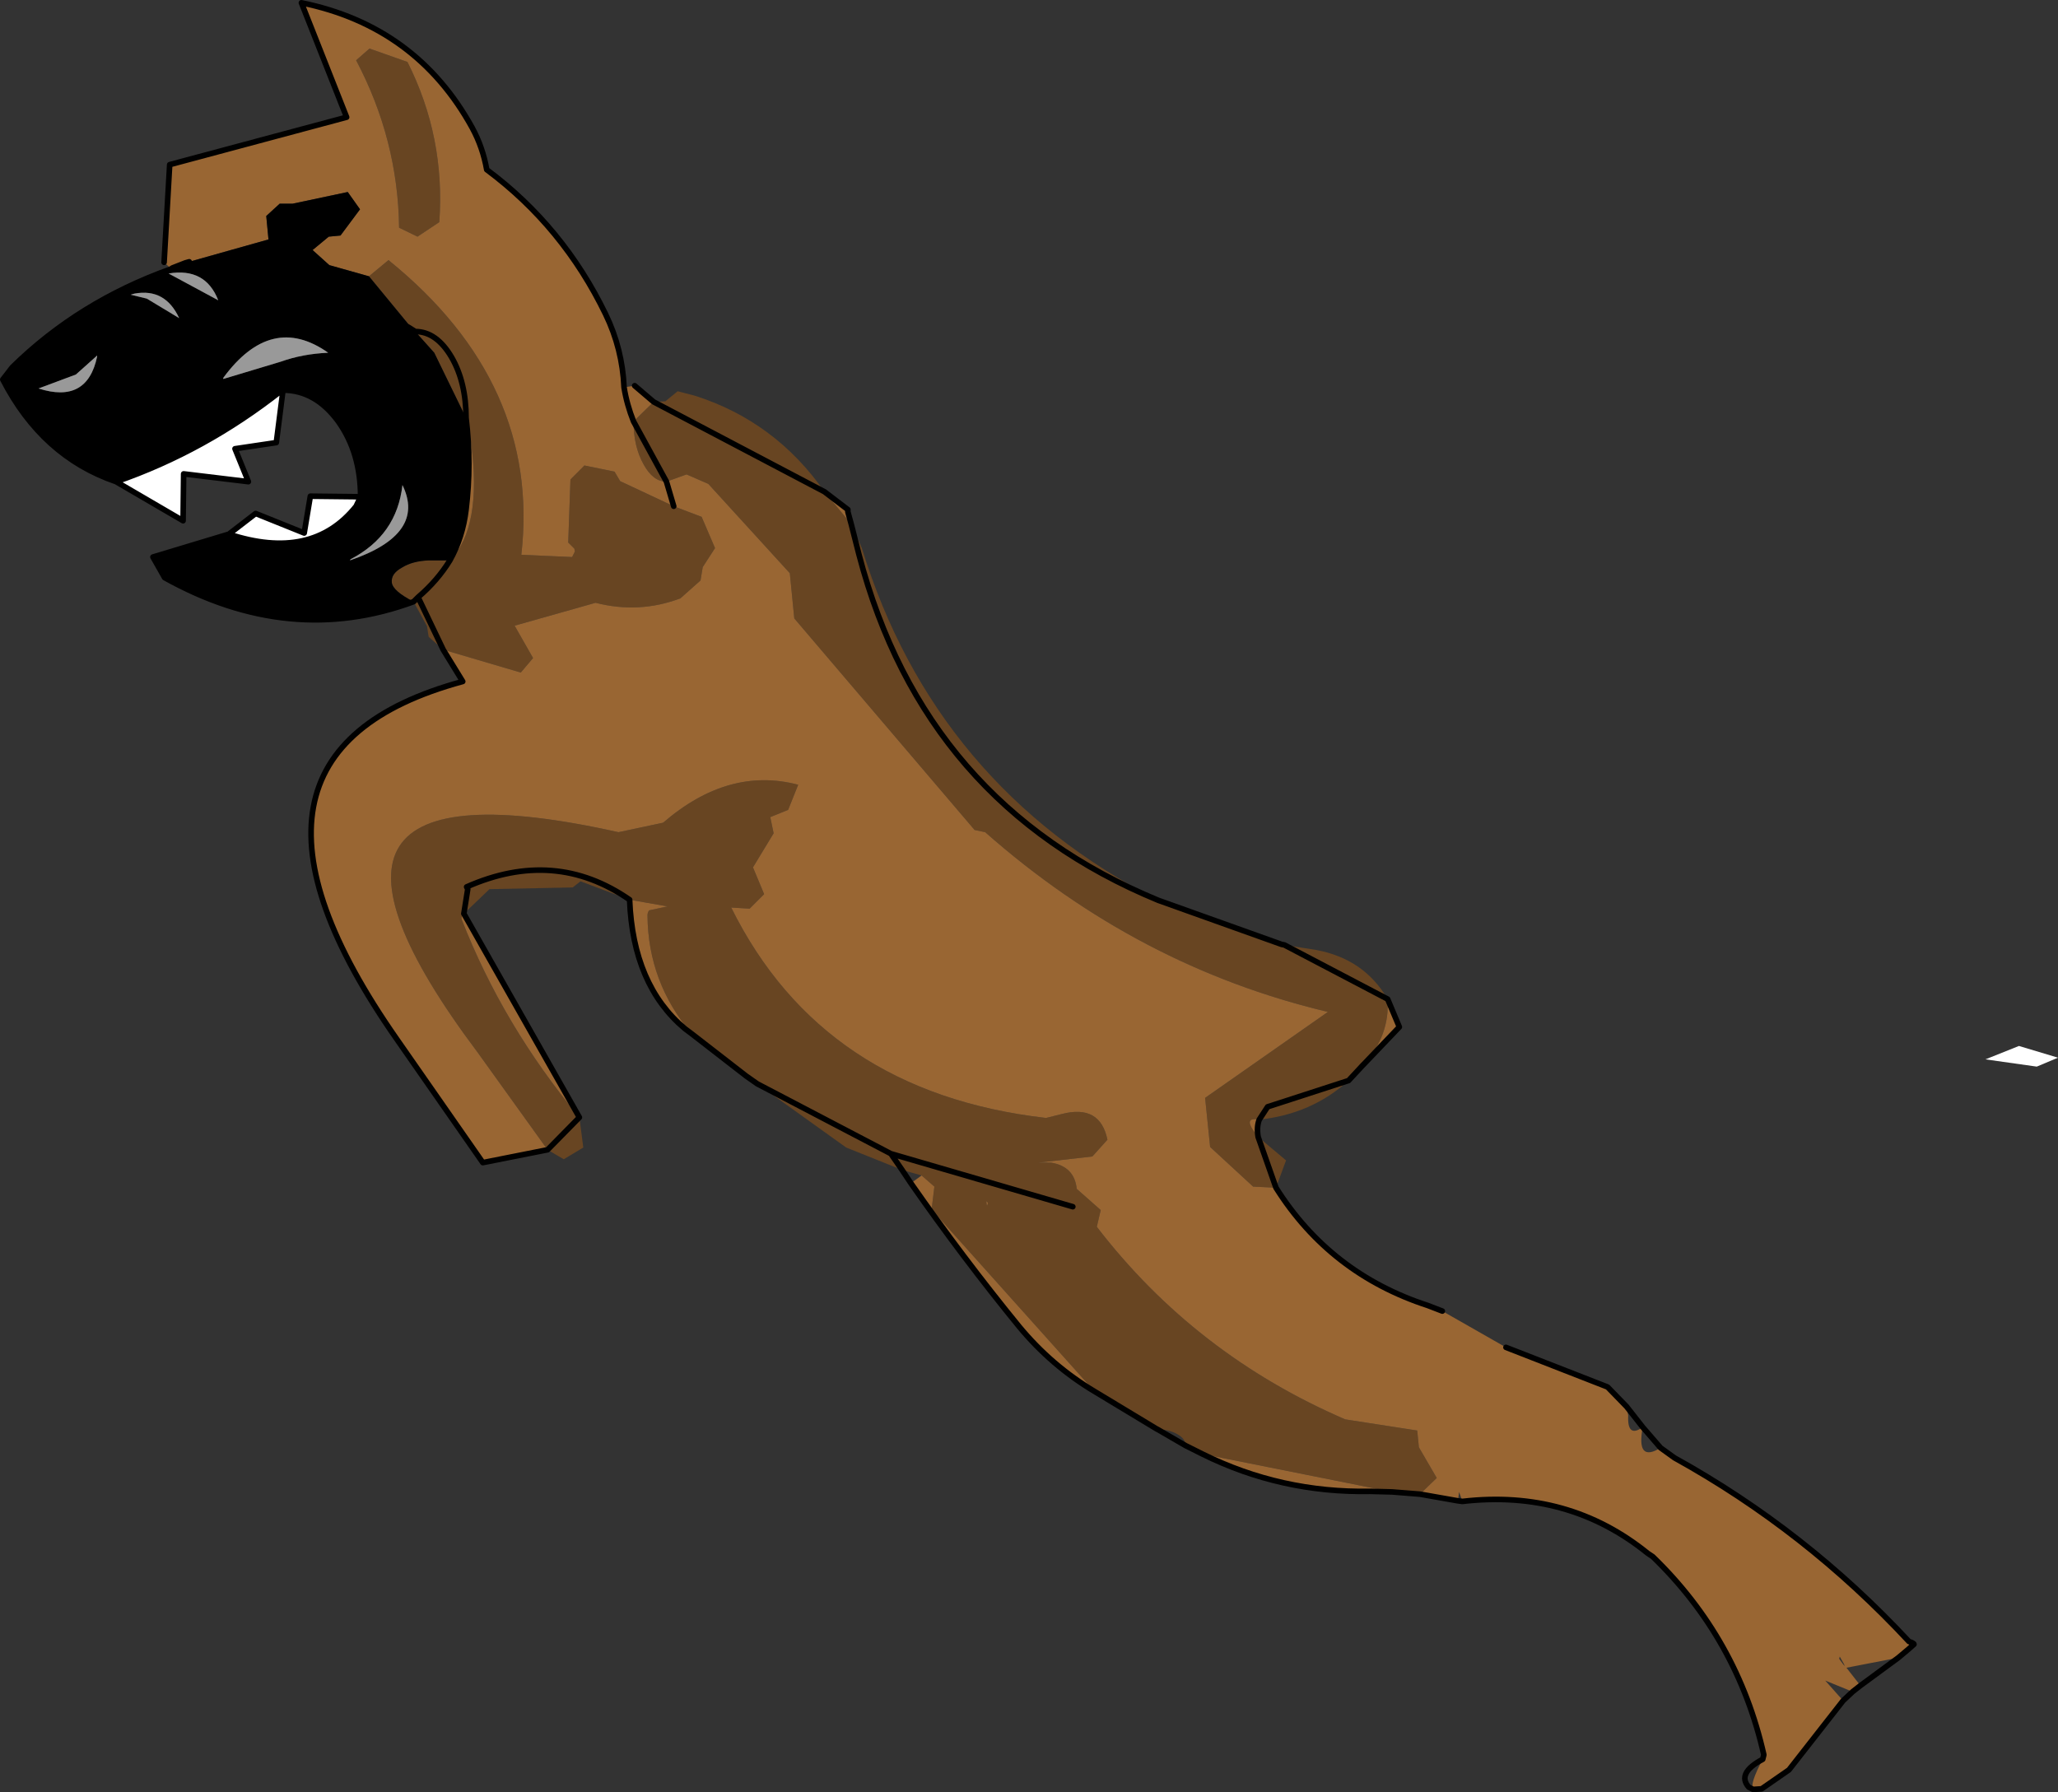
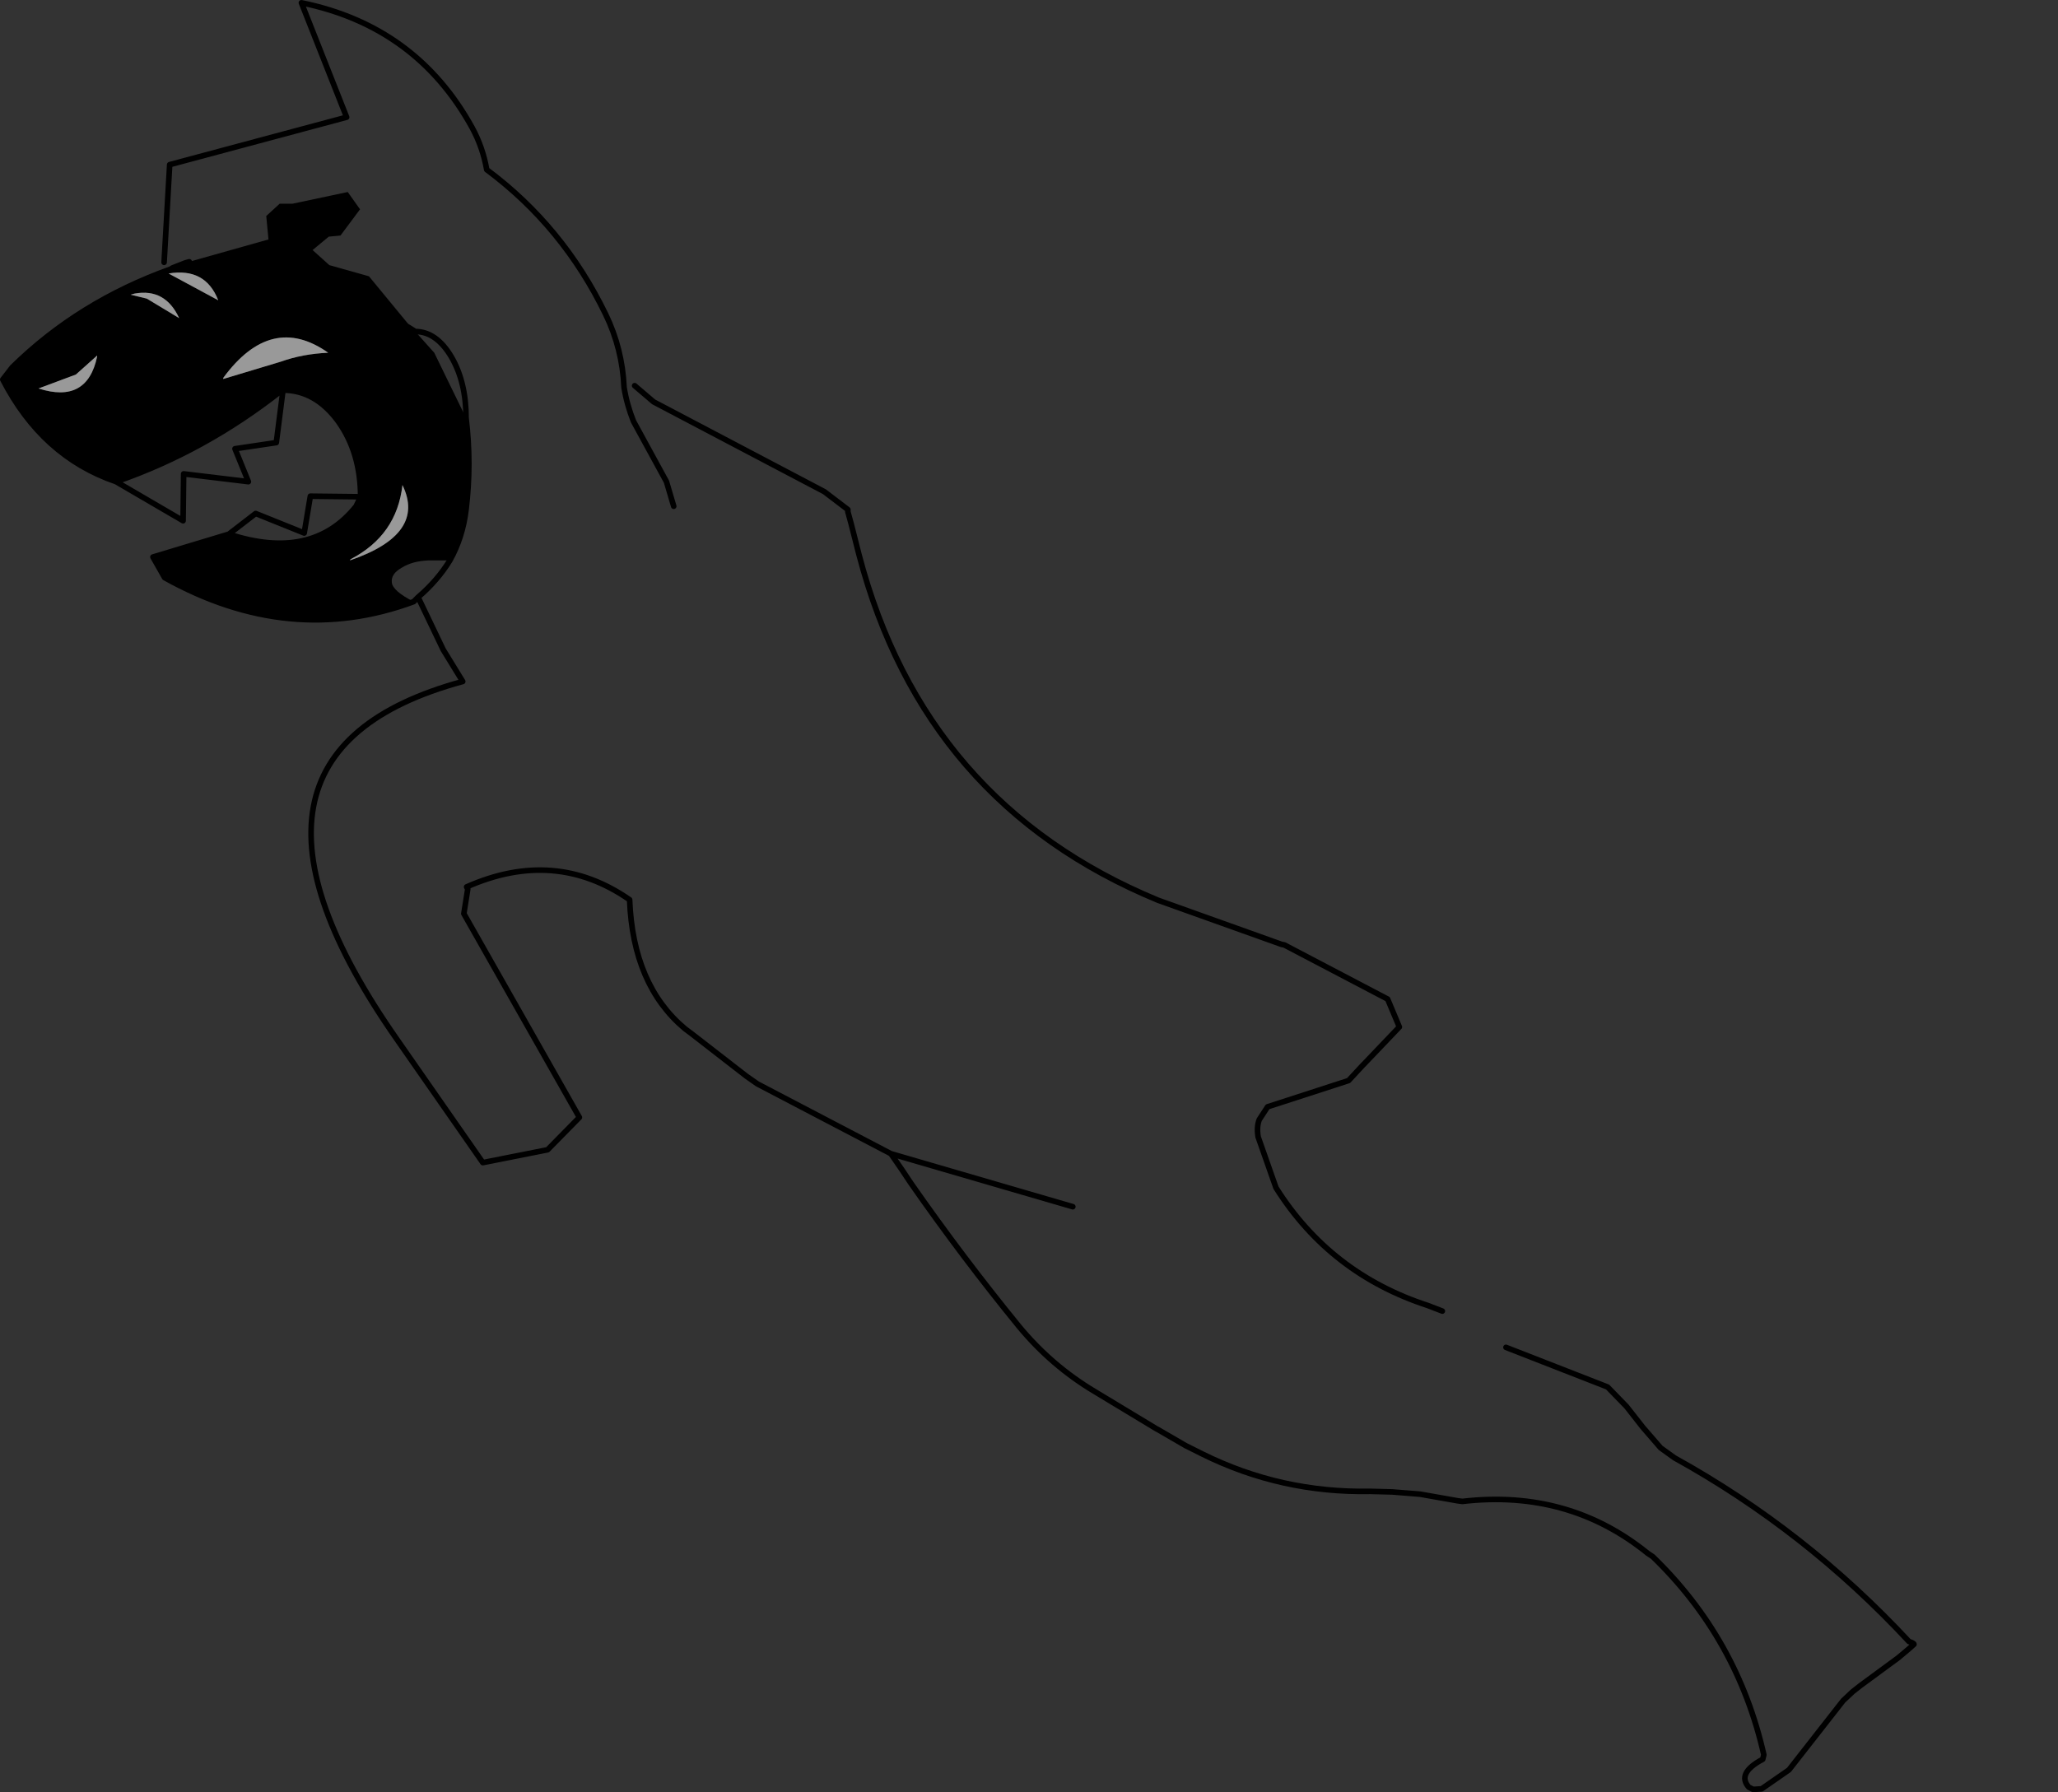
<svg xmlns="http://www.w3.org/2000/svg" height="160.55px" width="184.35px">
  <rect width="100%" height="100%" fill="#333333" stroke="none" />
  <g transform="matrix(1.0, 0.0, 0.0, 1.0, -93.95, -97.8)">
-     <path d="M170.2 144.75 L170.9 147.5 Q176.75 169.8 197.7 178.45 176.75 169.8 170.9 147.5 L170.2 144.75 171.15 146.9 Q177.7 168.2 197.7 178.45 L208.75 182.4 209.0 182.45 218.25 187.3 209.0 182.45 211.85 182.9 Q216.15 183.7 218.25 187.3 218.45 190.55 216.15 193.1 L216.05 193.2 214.75 194.6 207.5 196.95 206.75 198.1 207.5 196.95 214.75 194.6 Q211.45 197.6 206.75 198.1 205.4 197.85 206.2 199.05 L206.65 199.65 208.25 204.2 206.65 199.65 209.15 201.75 208.25 204.2 206.2 204.1 202.35 200.55 201.9 196.15 212.9 188.45 Q195.85 184.4 182.2 172.35 L181.25 172.15 165.1 153.2 164.7 149.15 157.4 141.15 155.45 140.3 153.65 140.95 150.7 135.55 153.65 140.95 Q152.45 140.95 151.6 139.4 150.7 137.8 150.7 135.55 L152.5 133.8 153.55 133.75 154.65 132.85 156.2 133.25 Q163.4 135.55 167.8 141.85 L170.2 144.75 M152.5 133.8 L167.8 141.85 152.5 133.8 M154.3 143.15 L156.8 144.1 158.0 146.9 156.9 148.6 156.7 149.8 154.9 151.4 Q151.2 152.8 147.3 151.8 L140.05 153.85 141.7 156.75 140.6 158.05 133.65 156.0 131.4 151.3 Q133.15 149.8 134.25 148.0 133.15 149.8 131.4 151.3 L133.65 156.0 132.35 154.85 132.2 153.9 131.0 151.7 Q129.15 150.75 129.05 150.0 128.95 149.2 129.95 148.65 130.9 148.05 132.4 148.0 L134.25 148.0 Q137.15 145.05 136.15 137.5 L135.7 135.25 132.85 129.4 131.15 127.5 130.5 126.8 127.0 122.55 128.75 121.1 Q142.4 132.15 140.65 147.5 L145.2 147.7 145.45 147.2 145.4 146.95 144.85 146.4 145.05 140.75 146.3 139.5 149.0 140.05 149.5 140.9 154.3 143.15 M143.0 200.8 L136.75 192.1 Q116.4 165.0 149.35 172.35 L153.35 171.5 Q159.2 166.45 165.45 168.1 L164.55 170.35 162.95 171.0 163.25 172.45 161.4 175.5 162.4 177.9 161.1 179.2 159.45 179.1 Q167.65 195.65 187.65 197.95 L189.05 197.6 Q192.5 196.7 193.15 199.9 L191.8 201.4 186.95 201.95 188.1 201.95 Q190.2 202.3 190.4 204.3 L192.55 206.2 192.2 207.7 Q201.0 219.15 214.45 224.95 L220.9 225.95 221.05 227.45 222.65 230.2 221.15 231.65 218.65 231.45 201.65 228.05 200.15 227.3 Q200.15 226.7 199.45 226.3 198.7 225.85 197.65 225.85 L197.55 225.8 192.0 222.45 177.4 206.15 177.65 204.1 176.5 203.1 174.75 202.6 169.75 200.6 161.8 194.9 Q161.8 194.6 161.5 194.4 L160.8 194.2 155.9 190.4 Q152.0 185.8 151.95 179.8 151.95 179.55 152.1 179.35 L153.75 179.0 150.35 178.4 Q143.65 173.75 135.75 177.25 L135.85 177.45 135.5 179.65 135.85 177.45 135.75 177.25 Q143.65 173.75 150.35 178.4 L145.95 176.75 145.25 177.3 137.8 177.45 135.5 179.65 Q135.25 179.95 135.3 180.15 139.0 189.65 145.85 197.9 L146.2 200.6 144.45 201.65 143.0 200.8 145.85 197.9 143.0 200.8 M127.05 102.15 L130.45 103.35 Q133.85 110.1 133.3 117.7 L131.35 119.0 129.7 118.2 Q129.6 110.3 125.85 103.2 L127.05 102.15 M135.7 135.25 Q135.7 132.05 134.4 129.8 133.05 127.5 131.15 127.5 133.05 127.5 134.4 129.8 135.7 132.05 135.7 135.25 M131.4 151.3 L131.0 151.7 131.4 151.3 M190.05 205.9 L173.75 201.15 161.8 194.9 173.75 201.15 190.05 205.9 M182.45 205.55 L182.3 205.4 Q182.35 206.1 182.45 205.55 M174.75 202.6 L173.75 201.15 174.75 202.6" fill="#684522" fill-rule="evenodd" stroke="none" />
-     <path d="M170.2 144.75 L167.8 141.85 169.9 143.45 169.9 143.65 170.2 144.75 M152.5 133.8 L150.7 135.55 Q150.1 134.05 149.85 132.5 150.1 134.05 150.7 135.55 150.7 137.8 151.6 139.4 152.45 140.95 153.65 140.95 L155.45 140.3 157.4 141.15 164.7 149.15 165.1 153.2 181.25 172.15 182.2 172.35 Q195.85 184.4 212.9 188.45 L201.9 196.15 202.35 200.55 206.2 204.1 208.25 204.2 Q213.1 211.9 221.85 214.75 L223.15 215.25 228.85 218.5 237.95 222.05 239.65 223.8 239.8 224.6 Q239.7 226.65 241.1 225.65 240.5 228.85 242.7 227.5 L243.95 228.4 Q255.7 234.9 264.95 244.85 L264.95 245.5 264.0 246.3 259.35 247.2 260.6 248.8 259.9 249.35 257.45 248.35 259.05 250.15 254.2 256.35 251.75 258.05 251.0 258.1 Q250.65 257.65 251.85 255.4 L251.95 255.0 Q249.6 244.6 242.0 237.25 L241.55 236.95 Q234.45 231.2 224.95 232.3 L224.65 231.45 224.55 232.25 221.15 231.65 222.65 230.2 221.05 227.45 220.9 225.95 214.45 224.95 Q201.0 219.15 192.2 207.7 L192.55 206.2 190.4 204.3 Q190.2 202.3 188.1 201.95 L186.95 201.95 191.8 201.4 193.15 199.9 Q192.5 196.7 189.05 197.6 L187.65 197.95 Q167.65 195.65 159.45 179.1 L161.1 179.2 162.4 177.9 161.4 175.5 163.25 172.45 162.95 171.0 164.55 170.35 165.45 168.1 Q159.2 166.45 153.35 171.5 L149.35 172.35 Q116.4 165.0 136.75 192.1 L143.0 200.8 137.2 201.95 129.5 190.9 Q111.6 165.3 135.4 158.85 L133.65 156.0 140.6 158.05 141.7 156.75 140.05 153.85 147.3 151.8 Q151.2 152.8 154.9 151.4 L156.7 149.8 156.9 148.6 158.0 146.9 156.8 144.1 154.3 143.15 153.65 140.95 154.3 143.15 149.5 140.9 149.0 140.05 146.3 139.5 145.05 140.75 144.85 146.4 145.4 146.95 145.45 147.2 145.2 147.7 140.65 147.5 Q142.4 132.15 128.75 121.1 L127.0 122.55 123.45 121.55 121.95 120.2 123.4 119.0 124.45 118.9 126.2 116.55 125.1 115.0 120.15 116.05 119.0 116.05 117.8 117.15 118.0 119.25 110.9 121.25 110.55 121.35 109.4 121.8 109.25 121.85 108.65 121.3 109.15 112.55 125.0 108.3 120.95 98.05 Q131.25 100.15 136.25 109.25 137.2 111.0 137.55 113.0 144.4 118.1 148.2 125.95 149.7 129.05 149.85 132.5 L150.8 132.35 152.5 133.8 M206.65 199.65 L206.2 199.05 Q205.4 197.85 206.75 198.1 206.5 198.75 206.65 199.65 M216.15 193.1 Q218.45 190.55 218.25 187.3 L219.3 189.8 216.15 193.1 M127.05 102.15 L125.85 103.2 Q129.6 110.3 129.7 118.2 L131.35 119.0 133.3 117.7 Q133.85 110.1 130.45 103.35 L127.05 102.15 M130.5 126.8 L131.15 127.5 130.6 127.15 130.5 126.8 M135.7 135.25 L136.15 137.5 Q137.15 145.05 134.25 148.0 135.4 145.95 135.7 143.45 136.2 139.35 135.7 135.25 M145.85 197.9 Q139.0 189.65 135.3 180.15 135.25 179.95 135.5 179.65 L145.85 197.9 M150.35 178.4 L153.75 179.0 152.1 179.35 Q151.95 179.55 151.95 179.8 152.0 185.8 155.9 190.4 L155.3 189.95 Q150.65 186.05 150.35 178.4 M160.8 194.2 L161.5 194.4 Q161.8 194.6 161.8 194.9 L160.8 194.2 M258.7 246.4 Q259.65 247.75 258.75 246.2 L258.7 246.4 M218.65 231.45 L216.7 231.4 Q208.7 231.55 201.65 228.05 L218.65 231.45 M192.0 222.45 Q188.15 220.15 185.25 216.65 180.15 210.4 175.55 203.8 L176.5 203.1 177.65 204.1 177.4 206.15 192.0 222.45 M182.45 205.55 Q182.35 206.1 182.3 205.4 L182.45 205.55" fill="#996633" fill-rule="evenodd" stroke="none" />
-     <path d="M278.3 192.55 L276.4 193.35 271.8 192.7 274.8 191.5 278.3 192.55 M114.45 145.65 L116.85 143.8 121.2 145.55 121.75 142.25 126.25 142.3 125.85 143.15 Q121.9 148.1 114.45 145.65 M119.3 132.75 L118.7 137.45 115.0 138.0 116.2 140.95 110.4 140.25 110.35 144.45 104.35 140.95 Q112.3 138.2 119.15 132.8 L119.3 132.75" fill="#ffffff" fill-rule="evenodd" stroke="none" />
    <path d="M127.0 122.55 L130.5 126.8 130.6 127.15 131.15 127.5 132.85 129.4 135.7 135.25 Q136.2 139.35 135.7 143.45 135.4 145.95 134.25 148.0 L132.4 148.0 Q130.9 148.05 129.95 148.65 128.95 149.2 129.05 150.0 129.15 150.75 131.0 151.7 119.9 155.8 108.7 149.55 L107.65 147.7 114.45 145.65 Q121.9 148.1 125.85 143.15 L126.25 142.3 Q126.25 138.35 124.25 135.55 122.2 132.75 119.3 132.75 L119.15 132.8 Q112.3 138.2 104.35 140.95 97.75 138.7 94.2 131.8 L95.05 130.7 Q101.0 124.85 109.25 121.9 L109.25 121.85 109.4 121.8 110.55 121.35 110.9 121.25 118.0 119.25 117.8 117.15 119.0 116.05 120.15 116.05 125.1 115.0 126.2 116.55 124.45 118.9 123.4 119.0 121.95 120.2 123.45 121.55 127.0 122.55 M109.25 121.9 L109.4 121.8 109.25 121.9 M126.35 125.6 L126.8 125.7 Q128.85 126.1 130.6 127.15 128.85 126.1 126.8 125.7 L126.35 125.6 M125.3 148.0 Q132.15 145.65 130.0 141.25 129.5 145.75 125.35 147.9 L125.3 148.0 M97.4 132.6 Q101.75 134.0 102.65 129.75 L102.65 129.65 100.75 131.35 97.4 132.6 M119.1 130.2 Q121.05 129.5 123.35 129.4 118.25 125.8 113.95 131.65 L113.95 131.75 119.1 130.2 M110.0 126.3 Q108.75 123.6 106.0 124.1 L105.65 124.2 107.1 124.55 110.0 126.3 M113.5 124.7 Q112.35 121.75 109.05 122.3 L113.5 124.7" fill="#000000" fill-rule="evenodd" stroke="none" />
    <path d="M125.3 148.0 L125.35 147.9 Q129.5 145.75 130.0 141.25 132.15 145.65 125.3 148.0 M119.1 130.2 L113.95 131.75 113.95 131.65 Q118.25 125.8 123.35 129.4 121.05 129.5 119.1 130.2 M97.4 132.6 L100.75 131.35 102.65 129.65 102.65 129.75 Q101.75 134.0 97.4 132.6 M113.5 124.7 L109.05 122.3 Q112.35 121.75 113.5 124.7 M110.0 126.3 L107.1 124.55 105.65 124.2 106.0 124.1 Q108.75 123.6 110.0 126.3" fill="#999999" fill-rule="evenodd" stroke="none" />
    <path d="M197.7 178.45 Q176.75 169.8 170.9 147.5 L170.2 144.75 169.9 143.65 169.9 143.45 167.8 141.85 152.5 133.8 150.8 132.35 M150.7 135.55 L153.65 140.95 154.3 143.15 M208.25 204.2 L206.65 199.65 Q206.5 198.75 206.75 198.1 L207.5 196.95 214.75 194.6 216.05 193.2 216.15 193.1 219.3 189.8 218.25 187.3 209.0 182.45 208.75 182.4 197.7 178.45 M149.85 132.5 Q150.1 134.05 150.7 135.55 M133.65 156.0 L135.4 158.85 Q111.6 165.3 129.5 190.9 L137.2 201.95 143.0 200.8 145.85 197.9 135.5 179.65 135.85 177.45 135.75 177.25 Q143.65 173.75 150.35 178.4 150.65 186.05 155.3 189.95 L155.9 190.4 160.8 194.2 161.8 194.9 173.75 201.15 190.05 205.9 M221.15 231.65 L224.55 232.25 224.95 232.3 Q234.45 231.2 241.55 236.95 L242.0 237.25 Q249.6 244.6 251.95 255.0 L251.85 255.4 Q249.5 256.65 250.6 257.9 L251.0 258.1 251.75 258.05 254.2 256.35 259.05 250.15 259.9 249.35 260.6 248.8 264.0 246.3 264.95 245.5 265.4 245.1 Q265.4 245.0 264.95 244.85 255.7 234.9 243.95 228.4 L242.7 227.5 241.1 225.65 239.65 223.8 237.95 222.05 228.85 218.5 M223.15 215.25 L221.85 214.75 Q213.1 211.9 208.25 204.2 M131.15 127.5 Q133.05 127.5 134.4 129.8 135.7 132.05 135.7 135.25 136.2 139.35 135.7 143.45 135.4 145.95 134.25 148.0 133.15 149.8 131.4 151.3 L133.65 156.0 M131.0 151.7 Q119.9 155.8 108.7 149.55 L107.65 147.7 114.45 145.65 116.85 143.8 121.2 145.55 121.75 142.25 126.25 142.3 Q126.25 138.35 124.25 135.55 122.2 132.75 119.3 132.75 L118.7 137.45 115.0 138.0 116.2 140.95 110.4 140.25 110.35 144.45 104.35 140.95 Q97.75 138.7 94.2 131.8 L95.05 130.7 Q101.0 124.85 109.25 121.9 L109.4 121.8 110.55 121.35 110.9 121.25 M108.65 121.3 L109.15 112.55 125.0 108.3 120.95 98.05 Q131.25 100.15 136.25 109.25 137.2 111.0 137.55 113.0 144.4 118.1 148.2 125.95 149.7 129.05 149.85 132.5 M131.15 127.5 L130.6 127.15 Q128.85 126.1 126.8 125.7 L126.35 125.6 M126.25 142.3 L125.85 143.15 Q121.9 148.1 114.45 145.65 M104.35 140.95 Q112.3 138.2 119.15 132.8 L119.3 132.75 M131.0 151.7 L131.4 151.3 M218.65 231.45 L216.7 231.4 Q208.7 231.55 201.65 228.05 L200.15 227.3 197.65 225.85 197.55 225.8 192.0 222.45 Q188.15 220.15 185.25 216.65 180.15 210.4 175.55 203.8 L174.75 202.6 173.75 201.15 M221.15 231.65 L218.65 231.45" fill="none" stroke="#000000" stroke-linecap="round" stroke-linejoin="round" stroke-width="0.5" />
  </g>
</svg>